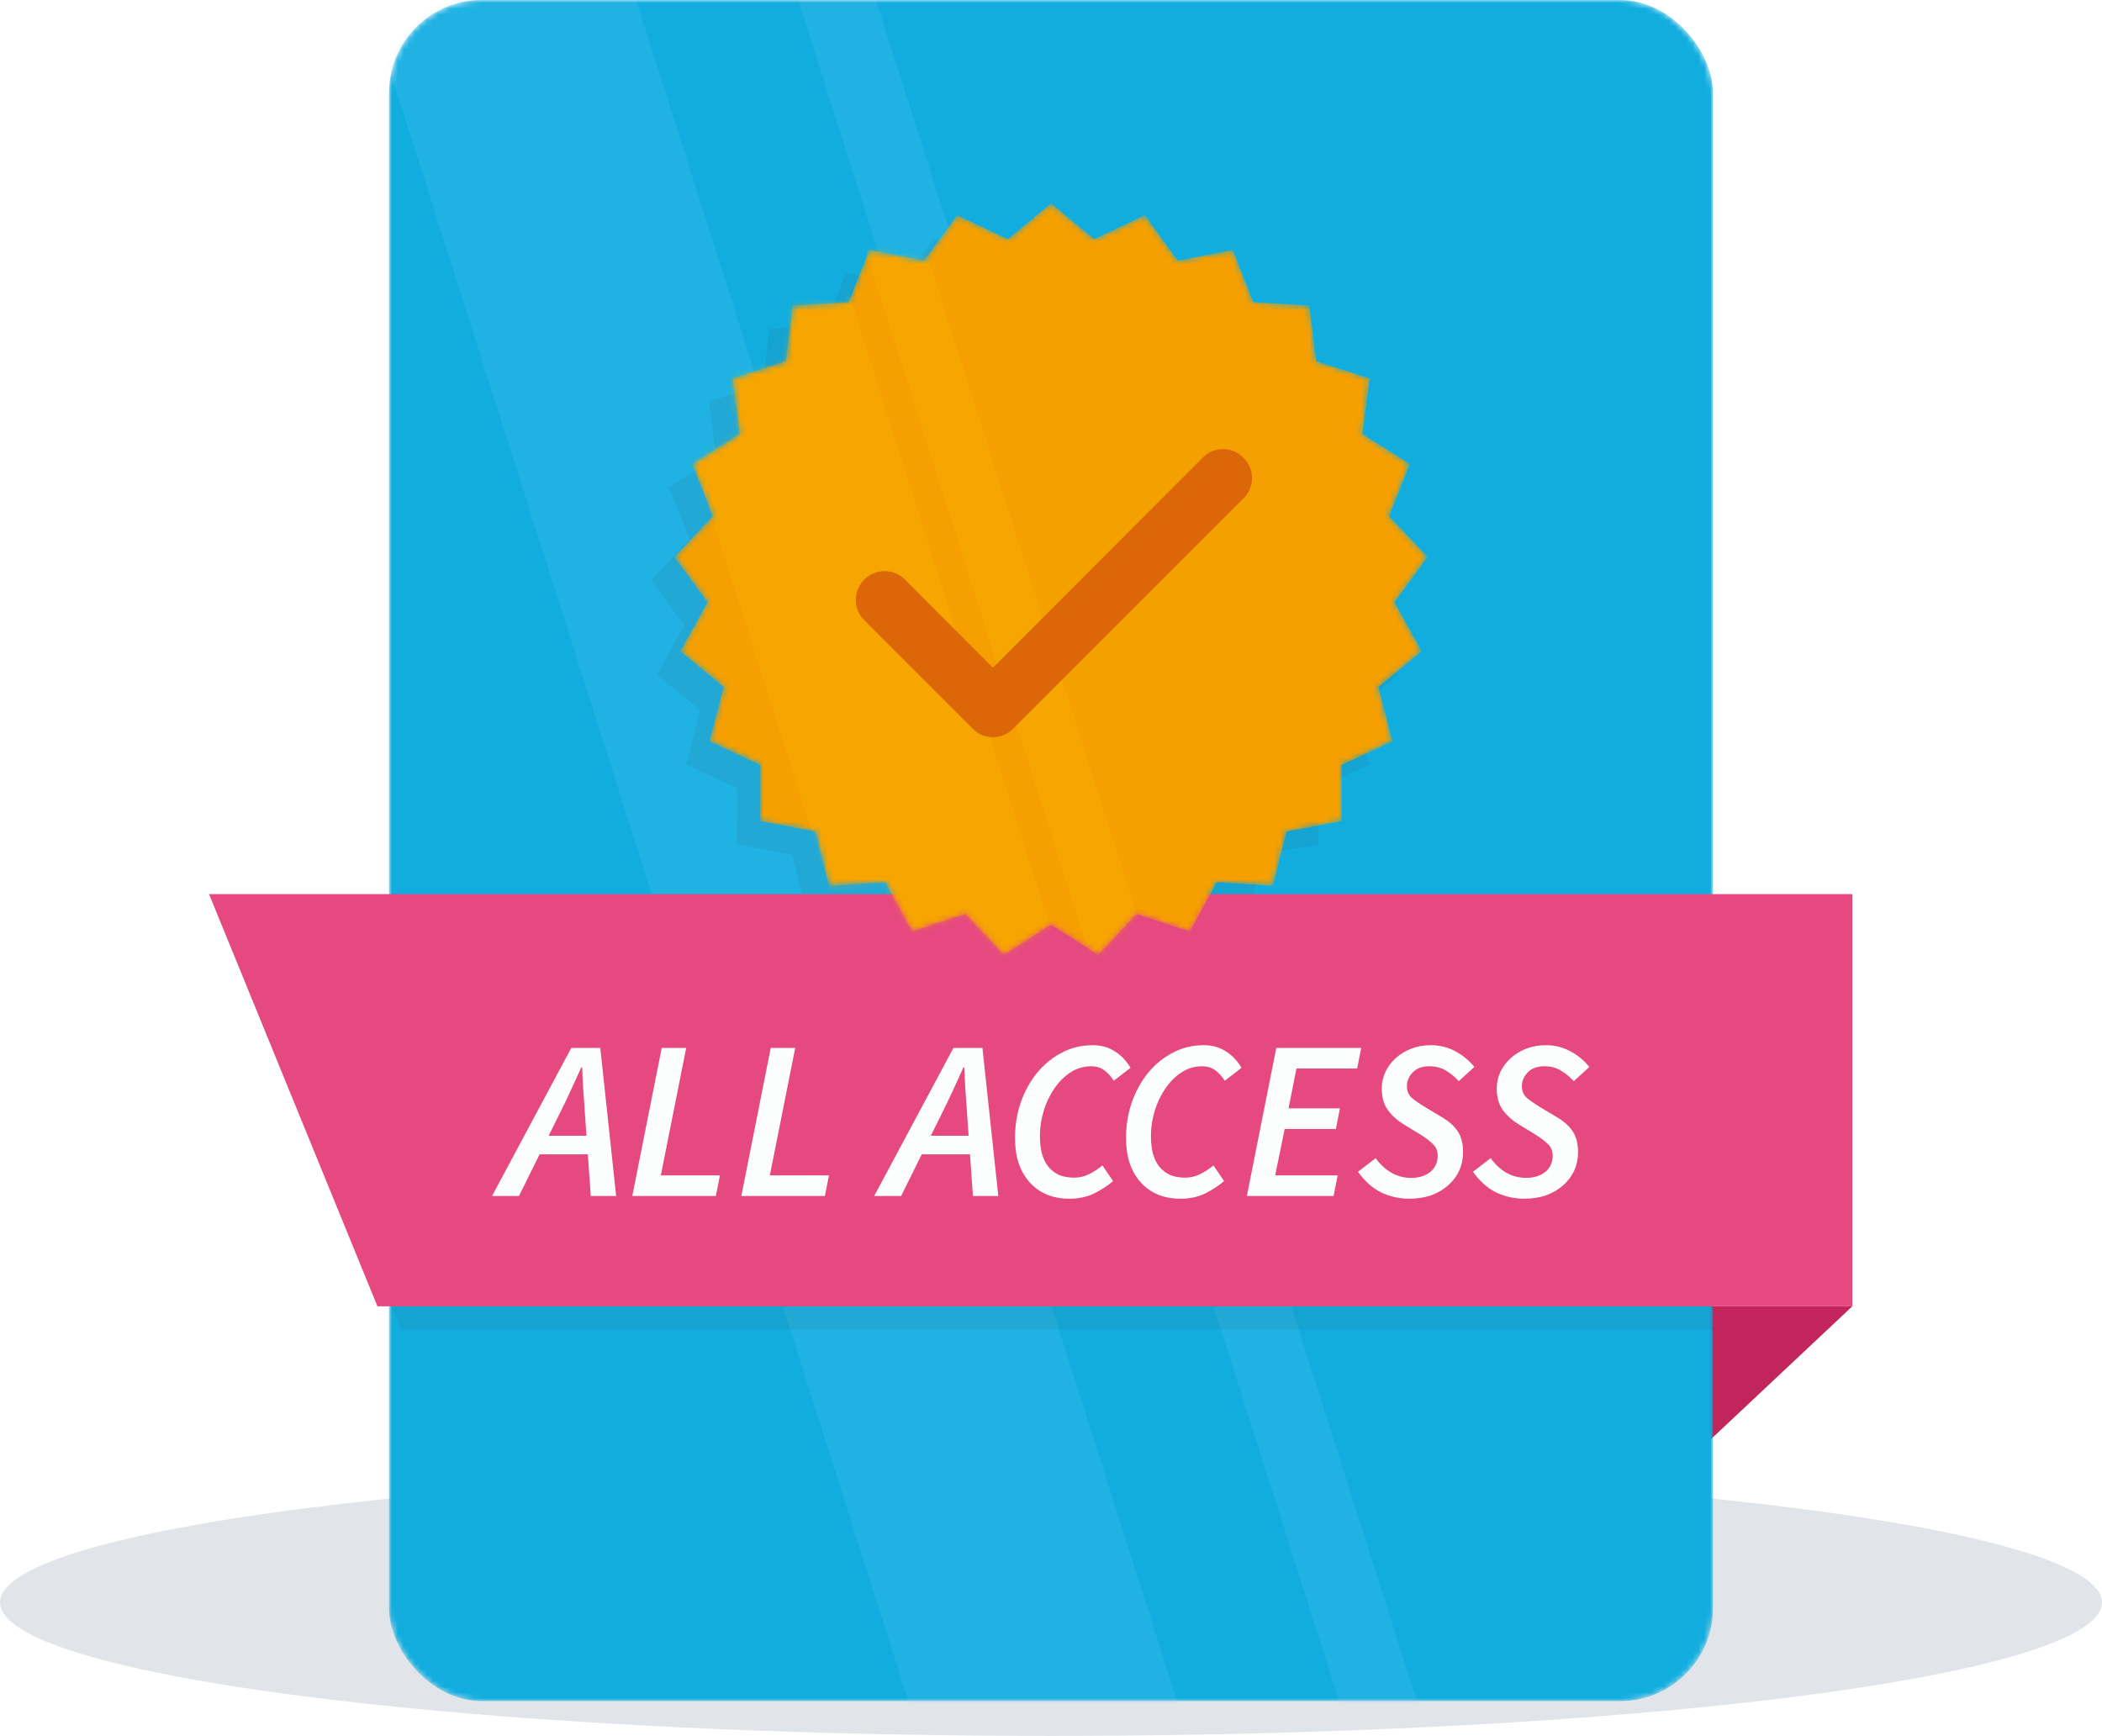
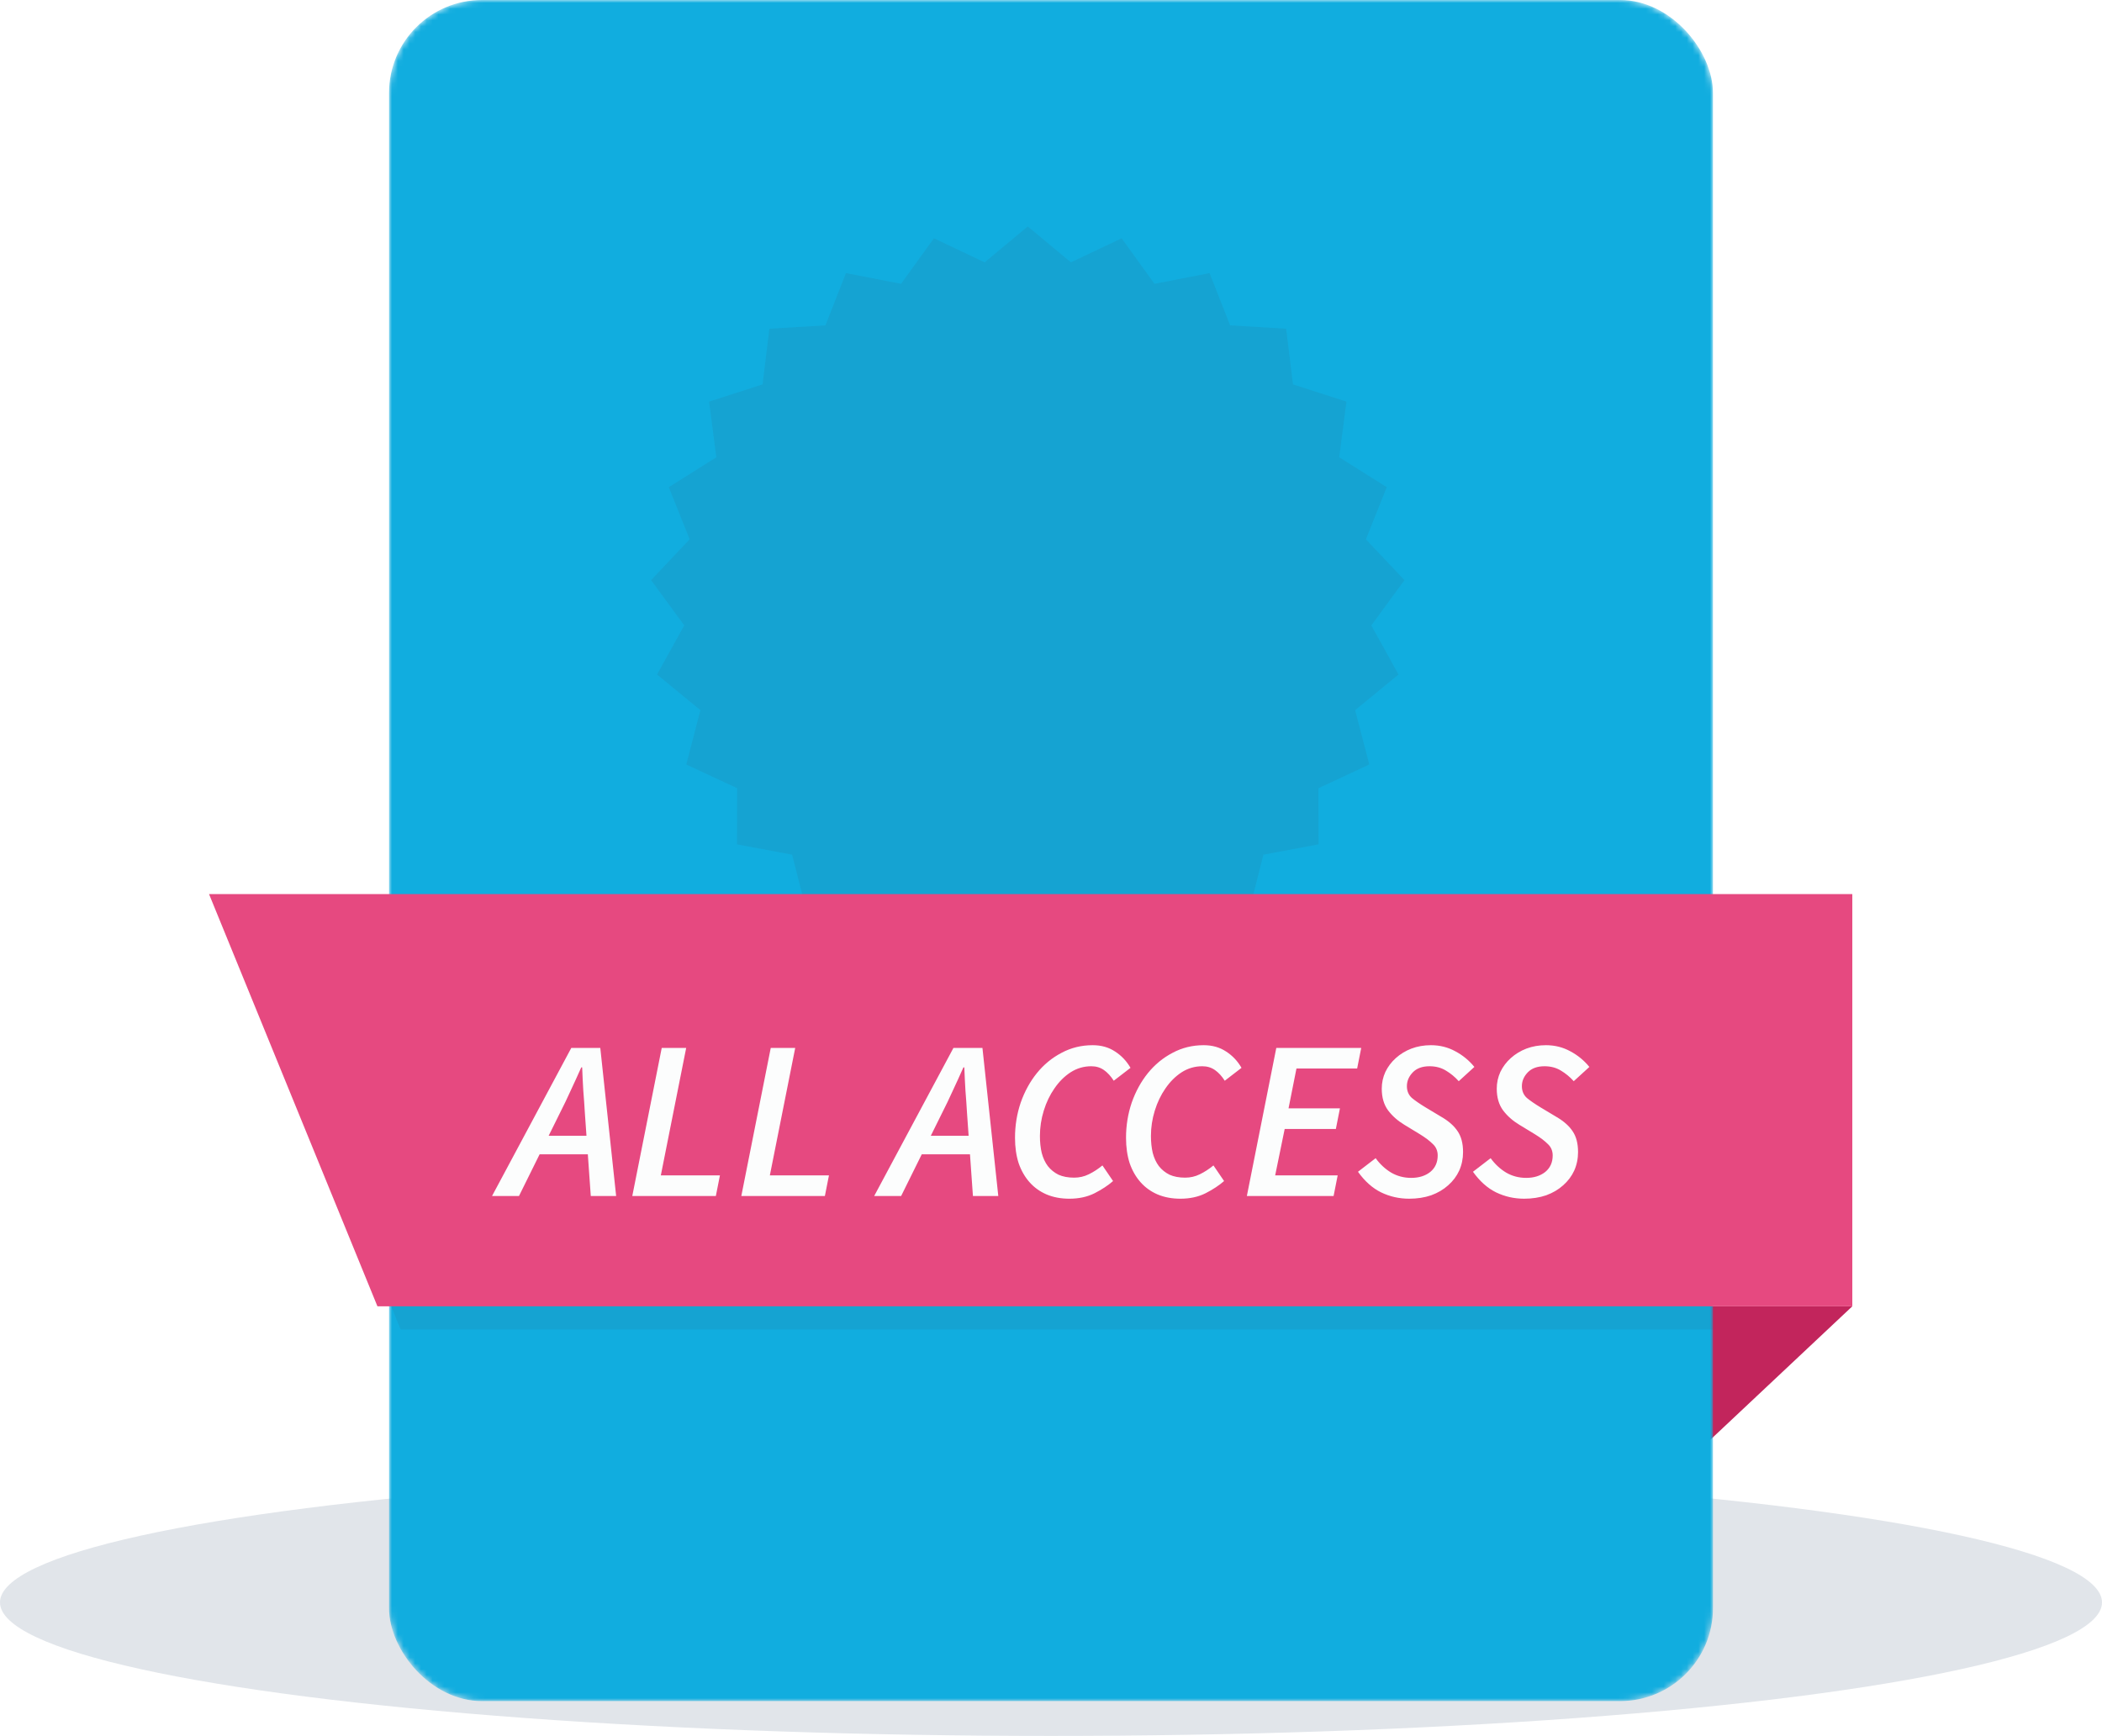
<svg xmlns="http://www.w3.org/2000/svg" width="362" height="299" viewBox="0 0 362 299" fill="none">
  <ellipse cx="181" cy="276" rx="181" ry="23" fill="#E1E5EA" />
  <path d="M294 225H319L294 248.5V225Z" fill="#C2255C" />
  <mask id="mask0_1_116" style="mask-type:alpha" maskUnits="userSpaceOnUse" x="67" y="0" width="228" height="294">
    <rect x="67" y="0" width="228" height="293" rx="16" fill="#11ADDF" />
  </mask>
  <g mask="url(#mask0_1_116)">
    <rect x="67" y="0" width="228" height="293" rx="16" fill="#11ADDF" />
-     <rect opacity="0.2" width="50.292" height="389.906" transform="matrix(0.69 -0.724 0.303 0.953 58 -16.598)" fill="#56CCF2" />
-     <rect opacity="0.2" width="14.575" height="389.906" transform="matrix(0.69 -0.724 0.303 0.953 132.169 -16.598)" fill="#56CCF2" />
    <path opacity="0.1" d="M177 39L184.43 45.187L193.165 41.042L198.822 48.883L208.314 47.04L211.844 56.041L221.496 56.617L222.676 66.213L231.881 69.171L230.638 78.76L238.819 83.914L235.23 92.892L241.872 99.919L236.163 107.722L240.849 116.18L233.379 122.319L235.814 131.676L227.052 135.764L227.083 145.433L217.58 147.213L215.206 156.586L205.558 155.947L200.928 164.435L191.742 161.418L185.147 168.487L177 163.28L168.853 168.487L162.258 161.418L153.072 164.435L148.442 155.947L138.794 156.586L136.42 147.213L126.917 145.433L126.948 135.764L118.186 131.676L120.621 122.319L113.151 116.18L117.837 107.722L112.128 99.919L118.77 92.892L115.181 83.914L123.362 78.76L122.119 69.171L131.324 66.213L132.504 56.617L142.156 56.041L145.686 47.04L155.178 48.883L160.835 41.042L169.57 45.187L177 39Z" fill="#3F4D5A" />
    <path opacity="0.1" d="M40 158H323V229H69L40 158Z" fill="#3F4D5A" />
  </g>
  <path d="M36 154H319V225H65L36 154Z" fill="#E64980" />
  <g filter="url(#filter0_d_1_116)">
    <path d="M96.399 188.765L94.488 192.626H101.001L100.728 188.765C100.65 187.439 100.559 186.139 100.455 184.865C100.377 183.591 100.312 182.252 100.26 180.848H100.104C99.48 182.252 98.869 183.591 98.271 184.865C97.699 186.139 97.075 187.439 96.399 188.765ZM84.738 203L98.388 177.494H103.38L106.11 203H101.742L101.235 195.824H92.928L89.379 203H84.738ZM108.891 203L113.961 177.494H118.173L113.805 199.451H123.984L123.282 203H108.891ZM127.667 203L132.737 177.494H136.949L132.581 199.451H142.76L142.058 203H127.667ZM162.212 188.765L160.301 192.626H166.814L166.541 188.765C166.463 187.439 166.372 186.139 166.268 184.865C166.19 183.591 166.125 182.252 166.073 180.848H165.917C165.293 182.252 164.682 183.591 164.084 184.865C163.512 186.139 162.888 187.439 162.212 188.765ZM150.55 203L164.201 177.494H169.193L171.923 203H167.555L167.048 195.824H158.741L155.192 203H150.55ZM184.162 203.468C182.706 203.468 181.393 203.221 180.223 202.727C179.079 202.233 178.104 201.531 177.298 200.621C176.492 199.711 175.868 198.619 175.426 197.345C175.01 196.045 174.802 194.589 174.802 192.977C174.802 190.871 175.127 188.856 175.777 186.932C176.453 185.008 177.376 183.318 178.546 181.862C179.742 180.38 181.159 179.21 182.797 178.352C184.435 177.468 186.229 177.026 188.179 177.026C189.661 177.026 190.948 177.39 192.04 178.118C193.132 178.82 194.016 179.756 194.692 180.926L191.806 183.149C191.312 182.369 190.753 181.758 190.129 181.316C189.505 180.874 188.777 180.653 187.945 180.653C186.645 180.653 185.449 181.004 184.357 181.706C183.291 182.408 182.368 183.331 181.588 184.475C180.808 185.593 180.197 186.867 179.755 188.297C179.313 189.727 179.092 191.183 179.092 192.665C179.092 193.731 179.196 194.706 179.404 195.59C179.638 196.474 179.989 197.228 180.457 197.852C180.951 198.476 181.562 198.97 182.29 199.334C183.044 199.672 183.941 199.841 184.981 199.841C185.891 199.841 186.736 199.646 187.516 199.256C188.322 198.866 189.102 198.359 189.856 197.735L191.689 200.426C190.831 201.18 189.765 201.882 188.491 202.532C187.243 203.156 185.8 203.468 184.162 203.468ZM203.281 203.468C201.825 203.468 200.512 203.221 199.342 202.727C198.198 202.233 197.223 201.531 196.417 200.621C195.611 199.711 194.987 198.619 194.545 197.345C194.129 196.045 193.921 194.589 193.921 192.977C193.921 190.871 194.246 188.856 194.896 186.932C195.572 185.008 196.495 183.318 197.665 181.862C198.861 180.38 200.278 179.21 201.916 178.352C203.554 177.468 205.348 177.026 207.298 177.026C208.78 177.026 210.067 177.39 211.159 178.118C212.251 178.82 213.135 179.756 213.811 180.926L210.925 183.149C210.431 182.369 209.872 181.758 209.248 181.316C208.624 180.874 207.896 180.653 207.064 180.653C205.764 180.653 204.568 181.004 203.476 181.706C202.41 182.408 201.487 183.331 200.707 184.475C199.927 185.593 199.316 186.867 198.874 188.297C198.432 189.727 198.211 191.183 198.211 192.665C198.211 193.731 198.315 194.706 198.523 195.59C198.757 196.474 199.108 197.228 199.576 197.852C200.07 198.476 200.681 198.97 201.409 199.334C202.163 199.672 203.06 199.841 204.1 199.841C205.01 199.841 205.855 199.646 206.635 199.256C207.441 198.866 208.221 198.359 208.975 197.735L210.808 200.426C209.95 201.18 208.884 201.882 207.61 202.532C206.362 203.156 204.919 203.468 203.281 203.468ZM214.731 203L219.801 177.494H234.426L233.724 181.043H223.272L221.907 187.907H230.76L230.058 191.456H221.244L219.606 199.451H230.37L229.668 203H214.731ZM242.681 203.468C240.965 203.468 239.353 203.104 237.845 202.376C236.363 201.648 235.037 200.465 233.867 198.827L236.909 196.487C237.663 197.527 238.56 198.359 239.6 198.983C240.64 199.581 241.784 199.88 243.032 199.88C244.358 199.88 245.45 199.542 246.308 198.866C247.166 198.164 247.595 197.215 247.595 196.019C247.595 195.213 247.309 194.55 246.737 194.03C246.191 193.484 245.45 192.925 244.514 192.353L241.823 190.715C240.705 190.039 239.782 189.22 239.054 188.258C238.326 187.27 237.962 186.022 237.962 184.514C237.962 183.5 238.17 182.538 238.586 181.628C239.028 180.718 239.626 179.925 240.38 179.249C241.16 178.547 242.057 178.001 243.071 177.611C244.111 177.221 245.229 177.026 246.425 177.026C247.959 177.026 249.363 177.377 250.637 178.079C251.911 178.755 253.003 179.652 253.913 180.77L251.222 183.227C250.572 182.499 249.831 181.888 248.999 181.394C248.193 180.9 247.257 180.653 246.191 180.653C244.943 180.653 243.981 181.004 243.305 181.706C242.629 182.408 242.291 183.201 242.291 184.085C242.291 184.917 242.577 185.593 243.149 186.113C243.747 186.607 244.54 187.153 245.528 187.751L248.258 189.389C249.506 190.117 250.429 190.936 251.027 191.846C251.651 192.756 251.963 193.952 251.963 195.434C251.963 196.578 251.742 197.644 251.3 198.632C250.858 199.594 250.221 200.439 249.389 201.167C248.583 201.895 247.608 202.467 246.464 202.883C245.32 203.273 244.059 203.468 242.681 203.468ZM262.485 203.468C260.769 203.468 259.157 203.104 257.649 202.376C256.167 201.648 254.841 200.465 253.671 198.827L256.713 196.487C257.467 197.527 258.364 198.359 259.404 198.983C260.444 199.581 261.588 199.88 262.836 199.88C264.162 199.88 265.254 199.542 266.112 198.866C266.97 198.164 267.399 197.215 267.399 196.019C267.399 195.213 267.113 194.55 266.541 194.03C265.995 193.484 265.254 192.925 264.318 192.353L261.627 190.715C260.509 190.039 259.586 189.22 258.858 188.258C258.13 187.27 257.766 186.022 257.766 184.514C257.766 183.5 257.974 182.538 258.39 181.628C258.832 180.718 259.43 179.925 260.184 179.249C260.964 178.547 261.861 178.001 262.875 177.611C263.915 177.221 265.033 177.026 266.229 177.026C267.763 177.026 269.167 177.377 270.441 178.079C271.715 178.755 272.807 179.652 273.717 180.77L271.026 183.227C270.376 182.499 269.635 181.888 268.803 181.394C267.997 180.9 267.061 180.653 265.995 180.653C264.747 180.653 263.785 181.004 263.109 181.706C262.433 182.408 262.095 183.201 262.095 184.085C262.095 184.917 262.381 185.593 262.953 186.113C263.551 186.607 264.344 187.153 265.332 187.751L268.062 189.389C269.31 190.117 270.233 190.936 270.831 191.846C271.455 192.756 271.767 193.952 271.767 195.434C271.767 196.578 271.546 197.644 271.104 198.632C270.662 199.594 270.025 200.439 269.193 201.167C268.387 201.895 267.412 202.467 266.268 202.883C265.124 203.273 263.863 203.468 262.485 203.468Z" fill="#FCFDFD" />
  </g>
  <mask id="mask1_1_116" style="mask-type:alpha" maskUnits="userSpaceOnUse" x="116" y="35" width="130" height="130">
-     <path d="M181 35L188.43 41.187L197.165 37.042L202.822 44.883L212.314 43.04L215.844 52.041L225.496 52.617L226.676 62.214L235.881 65.171L234.638 74.76L242.819 79.914L239.23 88.892L245.872 95.919L240.163 103.722L244.849 112.18L237.379 118.319L239.814 127.676L231.052 131.764L231.083 141.433L221.58 143.213L219.206 152.586L209.558 151.947L204.928 160.435L195.742 157.418L189.147 164.487L181 159.28L172.853 164.487L166.258 157.418L157.072 160.435L152.442 151.947L142.794 152.586L140.42 143.213L130.917 141.433L130.948 131.764L122.186 127.676L124.621 118.319L117.151 112.18L121.837 103.722L116.128 95.919L122.77 88.892L119.181 79.914L127.362 74.76L126.119 65.171L135.324 62.214L136.504 52.617L146.156 52.041L149.686 43.04L159.178 44.883L164.835 37.042L173.57 41.187L181 35Z" fill="#F59F00" />
-   </mask>
+     </mask>
  <g mask="url(#mask1_1_116)">
    <path d="M181 35L188.43 41.187L197.165 37.042L202.822 44.883L212.314 43.04L215.844 52.041L225.496 52.617L226.676 62.214L235.881 65.171L234.638 74.76L242.819 79.914L239.23 88.892L245.872 95.919L240.163 103.722L244.849 112.18L237.379 118.319L239.814 127.676L231.052 131.764L231.083 141.433L221.58 143.213L219.206 152.586L209.558 151.947L204.928 160.435L195.742 157.418L189.147 164.487L181 159.28L172.853 164.487L166.258 157.418L157.072 160.435L152.442 151.947L142.794 152.586L140.42 143.213L130.917 141.433L130.948 131.764L122.186 127.676L124.621 118.319L117.151 112.18L121.837 103.722L116.128 95.919L122.77 88.892L119.181 79.914L127.362 74.76L126.119 65.171L135.324 62.214L136.504 52.617L146.156 52.041L149.686 43.04L159.178 44.883L164.835 37.042L173.57 41.187L181 35Z" fill="#F59F00" />
    <rect opacity="0.3" width="39.004" height="302.398" transform="matrix(0.69 -0.724 0.303 0.953 90.598 -11.48)" fill="#FAB005" />
    <rect opacity="0.3" width="11.304" height="302.398" transform="matrix(0.69 -0.724 0.303 0.953 131.684 -11.48)" fill="#FAB005" />
    <g filter="url(#filter1_i_1_116)">
      <path d="M214.066 76.781C213.614 76.326 213.077 75.965 212.486 75.718C211.894 75.472 211.259 75.345 210.618 75.345C209.977 75.345 209.342 75.472 208.75 75.718C208.159 75.965 207.621 76.326 207.17 76.781L170.99 113.009L155.79 97.761C155.321 97.308 154.768 96.952 154.162 96.713C153.555 96.474 152.908 96.357 152.256 96.368C151.605 96.379 150.962 96.519 150.364 96.778C149.766 97.038 149.225 97.413 148.773 97.882C148.32 98.351 147.964 98.904 147.725 99.51C147.486 100.117 147.369 100.764 147.38 101.416C147.391 102.067 147.531 102.711 147.791 103.308C148.05 103.906 148.425 104.447 148.894 104.899L167.542 123.548C167.994 124.003 168.531 124.364 169.123 124.611C169.715 124.857 170.349 124.984 170.99 124.984C171.631 124.984 172.266 124.857 172.858 124.611C173.45 124.364 173.987 124.003 174.438 123.548L214.066 83.92C214.559 83.465 214.952 82.913 215.221 82.299C215.49 81.685 215.629 81.021 215.629 80.351C215.629 79.68 215.49 79.017 215.221 78.402C214.952 77.788 214.559 77.236 214.066 76.781V76.781Z" fill="#DC6709" />
    </g>
  </g>
  <defs>
    <filter id="filter0_d_1_116" x="84.738" y="177.026" width="188.979" height="29.442" filterUnits="userSpaceOnUse" color-interpolation-filters="sRGB">
      <feFlood flood-opacity="0" result="BackgroundImageFix" />
      <feColorMatrix in="SourceAlpha" type="matrix" values="0 0 0 0 0 0 0 0 0 0 0 0 0 0 0 0 0 0 127 0" result="hardAlpha" />
      <feOffset dy="3" />
      <feComposite in2="hardAlpha" operator="out" />
      <feColorMatrix type="matrix" values="0 0 0 0 0 0 0 0 0 0 0 0 0 0 0 0 0 0 0.1 0" />
      <feBlend mode="normal" in2="BackgroundImageFix" result="effect1_dropShadow_1_116" />
      <feBlend mode="normal" in="SourceGraphic" in2="effect1_dropShadow_1_116" result="shape" />
    </filter>
    <filter id="filter1_i_1_116" x="147.379" y="75.345" width="68.25" height="49.639" filterUnits="userSpaceOnUse" color-interpolation-filters="sRGB">
      <feFlood flood-opacity="0" result="BackgroundImageFix" />
      <feBlend mode="normal" in="SourceGraphic" in2="BackgroundImageFix" result="shape" />
      <feColorMatrix in="SourceAlpha" type="matrix" values="0 0 0 0 0 0 0 0 0 0 0 0 0 0 0 0 0 0 127 0" result="hardAlpha" />
      <feOffset dy="2" />
      <feComposite in2="hardAlpha" operator="arithmetic" k2="-1" k3="1" />
      <feColorMatrix type="matrix" values="0 0 0 0 0 0 0 0 0 0 0 0 0 0 0 0 0 0 0.1 0" />
      <feBlend mode="normal" in2="shape" result="effect1_innerShadow_1_116" />
    </filter>
  </defs>
</svg>